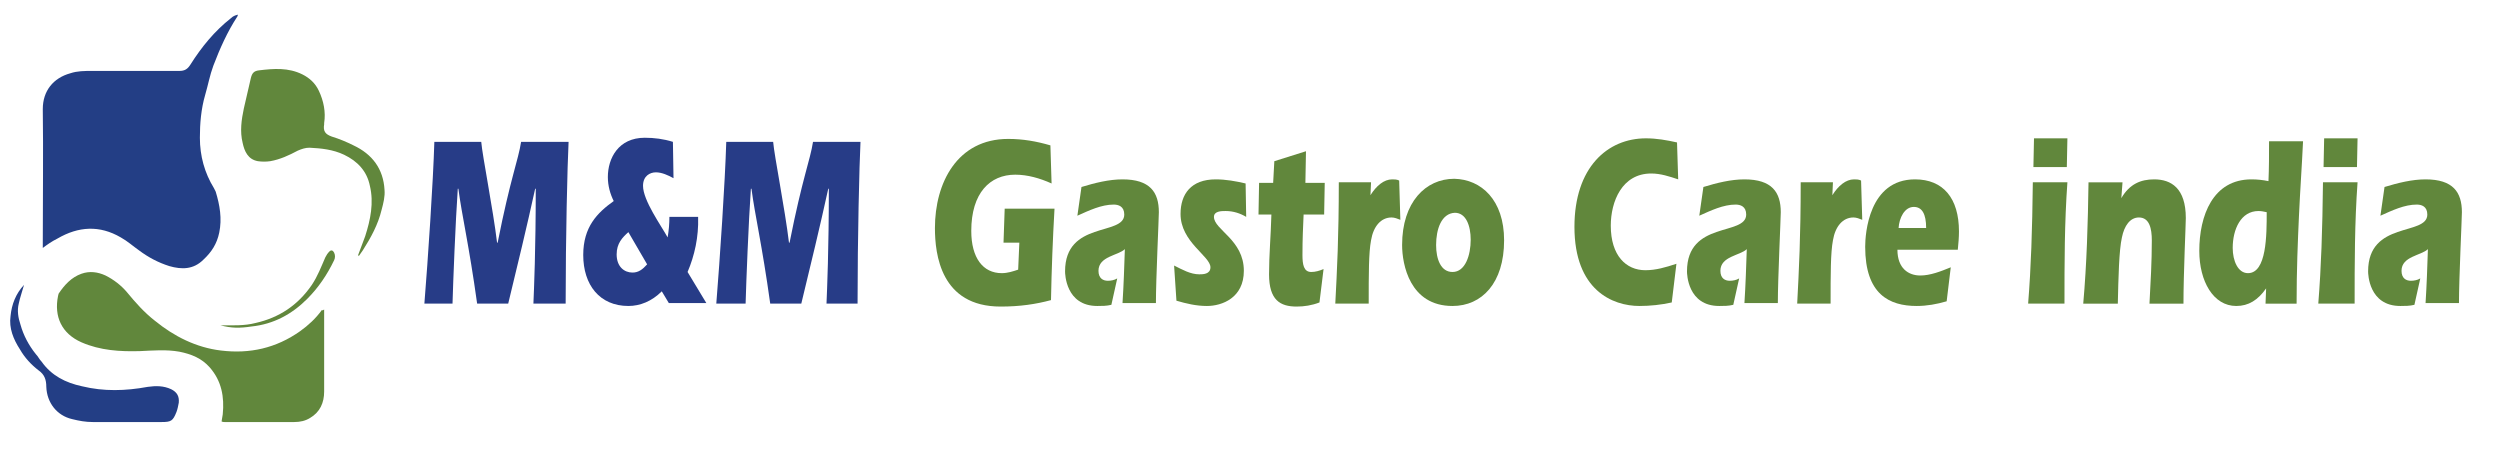
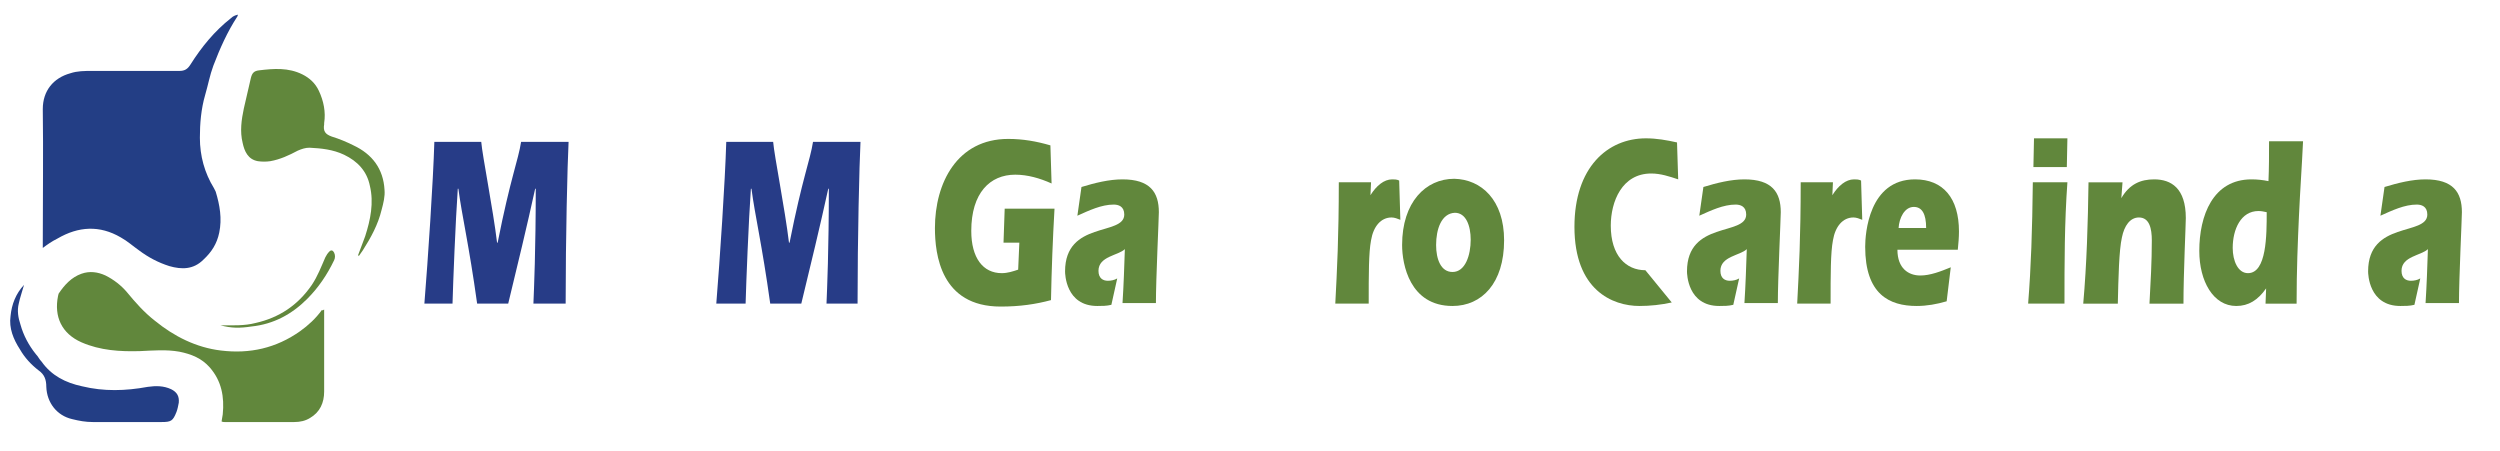
<svg xmlns="http://www.w3.org/2000/svg" version="1.1" id="Layer_1" x="0px" y="0px" viewBox="0 0 426.5 77" style="enable-background:new 0 0 426.5 77;" xml:space="preserve">
  <style type="text/css">
	.st0{fill:#233E85;}
	.st1{fill:#61873C;}
	.st2{fill:#273C87;}
	.st3{fill:none;}
</style>
  <g>
    <path class="st0" d="M7.3,42.3v-1.2c0-7.5,0.1-15,0-22.5c0-3.1,1.8-5.3,4.7-6.1c1.2-0.4,2.4-0.4,3.7-0.4c5,0,9.9,0,14.9,0   c0.9,0,1.4-0.3,1.9-1.1c1.9-3,4.1-5.7,6.9-7.9c0.3-0.3,0.7-0.5,1.2-0.6c0,0.1-0.1,0.2-0.1,0.3c-1.7,2.6-3,5.5-4.1,8.4   c-0.6,1.6-0.9,3.3-1.4,5c-0.7,2.4-0.9,4.9-0.9,7.3c0,3.1,0.8,6,2.4,8.6c0.1,0.2,0.2,0.4,0.3,0.6c0.7,2.3,1.1,4.6,0.6,7   c-0.4,1.9-1.3,3.3-2.7,4.6c-1.7,1.7-3.7,1.7-5.8,1.1c-1.9-0.6-3.6-1.5-5.2-2.7c-1-0.7-2-1.6-3.1-2.2c-3.6-2.1-7.2-1.9-10.8,0.2   C8.8,41.2,8.1,41.7,7.3,42.3" />
    <path class="st1" d="M55.3,52.8v0.7c0,4.4,0,8.9,0,13.3c0,1.9-0.7,3.5-2.4,4.5c-0.8,0.5-1.7,0.7-2.7,0.7c-4,0-7.9,0-11.9,0   c-0.1,0-0.3,0-0.5-0.1c0.1-0.4,0.1-0.8,0.2-1.2c0.3-3-0.2-5.7-2.2-8c-1.4-1.6-3.2-2.3-5.2-2.7c-2.2-0.4-4.5-0.2-6.7-0.1   c-3.4,0.1-6.8-0.1-10-1.5c-3.4-1.5-4.7-4.4-4-7.9c0-0.1,0.1-0.3,0.1-0.4c1-1.5,2.2-2.8,3.9-3.4c1.4-0.5,2.8-0.3,4.1,0.3   c1.4,0.7,2.7,1.7,3.7,2.9c1.4,1.7,2.9,3.4,4.7,4.8c3.3,2.7,7.1,4.6,11.3,5.1c4.9,0.6,9.4-0.4,13.5-3.3c1.4-1,2.7-2.2,3.7-3.6   C55.1,53,55.1,52.9,55.3,52.8" />
    <path class="st1" d="M61.1,43.5c0.4-1.1,0.8-2.1,1.2-3.2c0.9-2.8,1.5-5.7,0.8-8.6c-0.5-2.5-2.1-4.2-4.4-5.3   c-1.9-0.9-3.9-1.1-5.9-1.2c-0.7,0-1.3,0.2-2,0.5c-1.5,0.8-3,1.5-4.7,1.8c-0.7,0.1-1.4,0.1-2.1,0c-1.7-0.3-2.3-1.7-2.6-3.1   c-0.5-2-0.2-4,0.2-5.9c0.4-1.7,0.8-3.5,1.2-5.2c0.2-0.8,0.5-1.2,1.4-1.3c2.5-0.3,5-0.5,7.4,0.7c1.2,0.6,2.2,1.5,2.8,2.8   c0.8,1.7,1.2,3.6,0.9,5.5c0,0.1,0,0.1,0,0.2c-0.2,1.2,0.2,1.7,1.3,2.1c1.3,0.4,2.5,0.9,3.7,1.5c3.2,1.5,5.1,4,5.3,7.6   c0.1,1.1-0.2,2.3-0.5,3.4c-0.6,2.5-1.8,4.7-3.2,6.9c-0.2,0.3-0.5,0.7-0.7,1L61.1,43.5z" />
    <path class="st0" d="M4.1,48.6c-0.3,1.1-0.7,2.2-0.9,3.2c-0.3,1.2-0.1,2.4,0.3,3.6c0.5,1.8,1.4,3.5,2.6,5c0.4,0.4,0.6,0.9,1,1.3   c1.7,2.4,4.1,3.6,6.9,4.2c3.7,0.9,7.4,0.8,11.2,0.1c1.4-0.2,2.7-0.2,4,0.4c1,0.5,1.4,1.2,1.3,2.3c-0.1,0.5-0.2,1.1-0.4,1.6   c-0.6,1.5-0.9,1.7-2.5,1.7c-3.9,0-7.8,0-11.8,0c-1.2,0-2.3-0.2-3.5-0.5C9.7,70.9,8,68.7,7.9,66c0-1.2-0.3-2.1-1.3-2.8   c-1.3-1-2.4-2.2-3.2-3.6c-1.1-1.7-1.9-3.6-1.6-5.7C2,51.9,2.7,50.1,4.1,48.6" />
    <path class="st1" d="M37.6,55.5c2.1,0,4.1,0.1,6-0.4c4-0.9,7.2-3,9.6-6.5c1-1.5,1.6-3.1,2.3-4.7c0.2-0.4,0.4-0.7,0.7-1   c0.3-0.3,0.6-0.2,0.8,0.2c0.2,0.4,0.2,0.9,0,1.3c-1.2,2.5-2.7,4.7-4.6,6.6c-2.6,2.6-5.7,4.3-9.5,4.7C40.9,56,39.5,56,37.6,55.5" />
    <path class="st2" d="M72.4,51.8c0.6-7.4,1.5-20.8,1.7-27.6h8c0.2,2.4,2,11.4,2.7,17.2h0.1c2.2-11.1,3.5-14,4-17.2h8.1   c-0.2,4-0.5,16.2-0.5,27.6H91c0.1-2.4,0.4-9.3,0.4-19.6h-0.1c-1.4,6.4-3,13-4.6,19.6h-5.3c-1.4-10.1-2.6-15-3.2-19.6h-0.1   c-0.4,5.7-0.8,16-0.9,19.6H72.4z" />
-     <path class="st2" d="M119.1,37.1c0.1,3.3-0.6,6.5-1.8,9.3l3.2,5.3h-6.4l-1.2-2c-1.7,1.7-3.7,2.5-5.7,2.5c-4.9,0-7.7-3.6-7.7-8.7   c0-4.8,2.4-7.2,5.2-9.2c-0.6-1.2-1-2.6-1-4.1c0-3.2,1.8-6.7,6.3-6.7c1.6,0,3.2,0.2,4.8,0.7l0.1,6.2c-0.9-0.5-2-1-3-1   c-1,0-2.2,0.6-2.2,2.3c0,2.5,3.1,6.8,4.2,8.8c0.2-1.2,0.3-2.3,0.3-3.5H119.1z M107.2,39.6c-1,0.9-2,1.9-2,3.8   c0,2.1,1.3,3.1,2.7,3.1c1,0,1.7-0.5,2.5-1.4L107.2,39.6z" />
    <path class="st2" d="M122.2,51.8c0.6-7.4,1.5-20.8,1.7-27.6h8c0.2,2.4,2,11.4,2.7,17.2h0.1c2.2-11.1,3.5-14,4-17.2h8.1   c-0.2,4-0.5,16.2-0.5,27.6h-5.3c0.1-2.4,0.4-9.3,0.4-19.6h-0.1c-1.4,6.4-3,13-4.6,19.6h-5.3c-1.4-10.1-2.6-15-3.2-19.6h-0.1   c-0.4,5.7-0.8,16-0.9,19.6H122.2z" />
    <path class="st1" d="M173.9,41.4h-2.7l0.2-5.8h8.5c-0.3,5.2-0.5,10.4-0.6,15.6c-2.6,0.7-5.3,1.1-8.6,1.1   c-10.2,0-11.2-8.9-11.2-13.4c0-7.7,3.8-15.2,12.5-15.2c2.5,0,4.8,0.4,7.2,1.1l0.2,6.5c-2-0.9-4.1-1.5-6.2-1.5   c-4.3,0-7.5,3.1-7.5,9.6c0,4.6,2,7.2,5.2,7.2c1,0,1.9-0.3,2.8-0.6L173.9,41.4z" />
    <path class="st1" d="M184.5,31.9c2.3-0.7,4.7-1.3,7-1.3c4.7,0,6.2,2.2,6.2,5.6c0,1-0.5,11.4-0.5,15.5h-5.7c0.2-3.1,0.3-6.2,0.4-9.2   c-1.1,1.1-4.5,1.2-4.5,3.7c0,1.3,0.8,1.7,1.6,1.7c0.5,0,1.1-0.1,1.6-0.4l-1,4.5c-0.8,0.2-1.6,0.2-2.4,0.2c-5.4,0-5.5-5.5-5.5-5.9   c0-8.7,10.1-6,10.1-9.7c0-1.4-1-1.7-1.8-1.7c-2.1,0-4.2,1-6.2,1.9L184.5,31.9z" />
-     <path class="st1" d="M212.6,37c-1-0.6-2.2-1-3.5-1c-0.7,0-2,0-2,1c0,2.2,5.1,3.9,5.1,9.2c0,4.6-3.7,6-6.3,6c-1.8,0-3.5-0.4-5.2-0.9   l-0.4-6c1.4,0.7,2.8,1.5,4.3,1.5c0.6,0,1.9,0,1.9-1.2c0-1.9-5.1-4.3-5.1-9.1c0-3.4,1.8-5.9,6-5.9c1.7,0,3.4,0.3,5.1,0.7L212.6,37z" />
-     <path class="st1" d="M222.4,36.5c-0.1,2.3-0.2,4.2-0.2,7c0,1.6,0.2,2.9,1.5,2.9c0.7,0,1.4-0.2,2.1-0.5l-0.7,5.7   c-1.3,0.5-2.6,0.7-3.9,0.7c-2.8,0-4.7-1.1-4.7-5.5c0-3.3,0.3-6.5,0.4-10.2h-2.2l0.1-5.4h2.4l0.2-3.7l5.4-1.7l-0.1,5.4h3.3l-0.1,5.4   H222.4z" />
    <path class="st1" d="M233.8,33.3L233.8,33.3c1-1.6,2.3-2.7,3.7-2.7c0.4,0,0.8,0,1.2,0.2l0.2,6.7c-0.5-0.2-1-0.4-1.5-0.4   c-1.8,0-3.1,1.5-3.5,3.9c-0.4,2.1-0.4,5.7-0.4,10.8h-5.7c0.3-5.7,0.6-11.4,0.6-20.7h5.5L233.8,33.3z" />
    <path class="st1" d="M256.6,41c0,7.3-3.8,11.2-8.8,11.2c-7.3,0-8.6-7.1-8.6-10.4c0-7.3,4-11.3,8.9-11.3   C252.7,30.6,256.6,34.1,256.6,41 M245,41.8c0,2.4,0.8,4.6,2.8,4.6c2.2,0,3.1-2.9,3.1-5.5c0-2.4-0.8-4.6-2.7-4.6   C245.9,36.4,245,39.1,245,41.8" />
-     <path class="st1" d="M285.2,51.6c-1.8,0.4-3.7,0.6-5.5,0.6c-4.6,0-11.1-2.7-11.1-13.5c0-10.1,5.6-15.1,12.2-15.1   c1.8,0,3.5,0.3,5.3,0.7l0.2,6.3c-1.5-0.5-3-1-4.6-1c-5,0-6.9,4.8-6.9,8.9c0,5.1,2.6,7.6,5.9,7.6c1.8,0,3.5-0.5,5.3-1.1L285.2,51.6z   " />
+     <path class="st1" d="M285.2,51.6c-1.8,0.4-3.7,0.6-5.5,0.6c-4.6,0-11.1-2.7-11.1-13.5c0-10.1,5.6-15.1,12.2-15.1   c1.8,0,3.5,0.3,5.3,0.7l0.2,6.3c-1.5-0.5-3-1-4.6-1c-5,0-6.9,4.8-6.9,8.9c0,5.1,2.6,7.6,5.9,7.6L285.2,51.6z   " />
    <path class="st1" d="M290.6,31.9c2.3-0.7,4.7-1.3,7-1.3c4.7,0,6.2,2.2,6.2,5.6c0,1-0.5,11.4-0.5,15.5h-5.7c0.2-3.1,0.3-6.2,0.4-9.2   c-1.1,1.1-4.5,1.2-4.5,3.7c0,1.3,0.8,1.7,1.6,1.7c0.5,0,1.1-0.1,1.6-0.4l-1,4.5c-0.8,0.2-1.6,0.2-2.4,0.2c-5.4,0-5.5-5.5-5.5-5.9   c0-8.7,10.1-6,10.1-9.7c0-1.4-1-1.7-1.8-1.7c-2.1,0-4.2,1-6.2,1.9L290.6,31.9z" />
    <path class="st1" d="M312.6,33.3L312.6,33.3c1-1.6,2.3-2.7,3.7-2.7c0.4,0,0.8,0,1.2,0.2l0.2,6.7c-0.5-0.2-1-0.4-1.5-0.4   c-1.8,0-3.1,1.5-3.5,3.9c-0.4,2.1-0.4,5.7-0.4,10.8h-5.7c0.3-5.7,0.6-11.4,0.6-20.7h5.5L312.6,33.3z" />
    <path class="st1" d="M323.7,42.6c0,3.2,1.9,4.4,3.9,4.4c1.7,0,3.5-0.7,5.2-1.4l-0.7,5.8c-1.7,0.5-3.4,0.8-5.1,0.8   c-4.7,0-8.8-2-8.8-10.1c0-2.2,0.6-11.5,8.5-11.5c4.8,0,7.5,3.2,7.5,8.9c0,1-0.1,2.1-0.2,3.1H323.7z M328.6,38.9   c0-2.4-0.7-3.6-2.1-3.6c-1.6,0-2.5,1.9-2.6,3.6H328.6z" />
    <path class="st1" d="M346,51.8c0.5-6.3,0.7-12.4,0.8-20.7h5.9c-0.5,6.9-0.5,13.8-0.5,20.7H346z M346.9,28.5l0.1-4.9h5.7l-0.1,4.9   H346.9z" />
    <path class="st1" d="M361.9,33.8L361.9,33.8c1.4-2.4,3.3-3.2,5.6-3.2c2.9,0,5.4,1.5,5.4,6.6c0,1.1-0.4,9.4-0.4,14.6h-5.8   c0.2-3.6,0.4-7.2,0.4-10.8c0-2-0.4-3.9-2.2-3.9c-1.5,0-2.5,1.4-2.9,3.4c-0.5,2.2-0.6,6.9-0.7,11.3h-5.9c0.6-6.8,0.8-13.8,0.9-20.7   h5.8L361.9,33.8z" />
    <path class="st1" d="M386.6,49.2L386.6,49.2c-1.4,2-3,3-5.1,3c-3.9,0-6.3-4.2-6.3-9.4c0-6,2.3-12.2,8.9-12.2c1,0,1.9,0.1,2.9,0.3   c0.1-2.2,0.1-4.5,0.1-6.8h5.8c-0.2,4.3-0.5,8.4-0.7,12.8c-0.2,4.4-0.4,9.1-0.4,14.9h-5.3L386.6,49.2z M385.3,36   c-3,0-4.4,3.1-4.4,6.3c0,2.2,0.9,4.3,2.6,4.3c3.2,0,3.2-6.5,3.2-10.4C386.2,36.1,385.8,36,385.3,36" />
-     <path class="st1" d="M395.5,51.8c0.5-6.3,0.7-12.4,0.8-20.7h5.9c-0.5,6.9-0.5,13.8-0.5,20.7H395.5z M396.4,28.5l0.1-4.9h5.7   l-0.1,4.9H396.4z" />
    <path class="st1" d="M406.8,31.9c2.3-0.7,4.7-1.3,7-1.3c4.7,0,6.2,2.2,6.2,5.6c0,1-0.5,11.4-0.5,15.5h-5.7c0.2-3.1,0.3-6.2,0.4-9.2   c-1.1,1.1-4.5,1.2-4.5,3.7c0,1.3,0.8,1.7,1.6,1.7c0.5,0,1.1-0.1,1.6-0.4l-1,4.5c-0.8,0.2-1.6,0.2-2.4,0.2c-5.4,0-5.5-5.5-5.5-5.9   c0-8.7,10.1-6,10.1-9.7c0-1.4-1-1.7-1.8-1.7c-2.1,0-4.2,1-6.2,1.9L406.8,31.9z" />
  </g>
  <rect x="-2316.5" y="-961.5" class="st3" width="5000" height="2000" />
</svg>